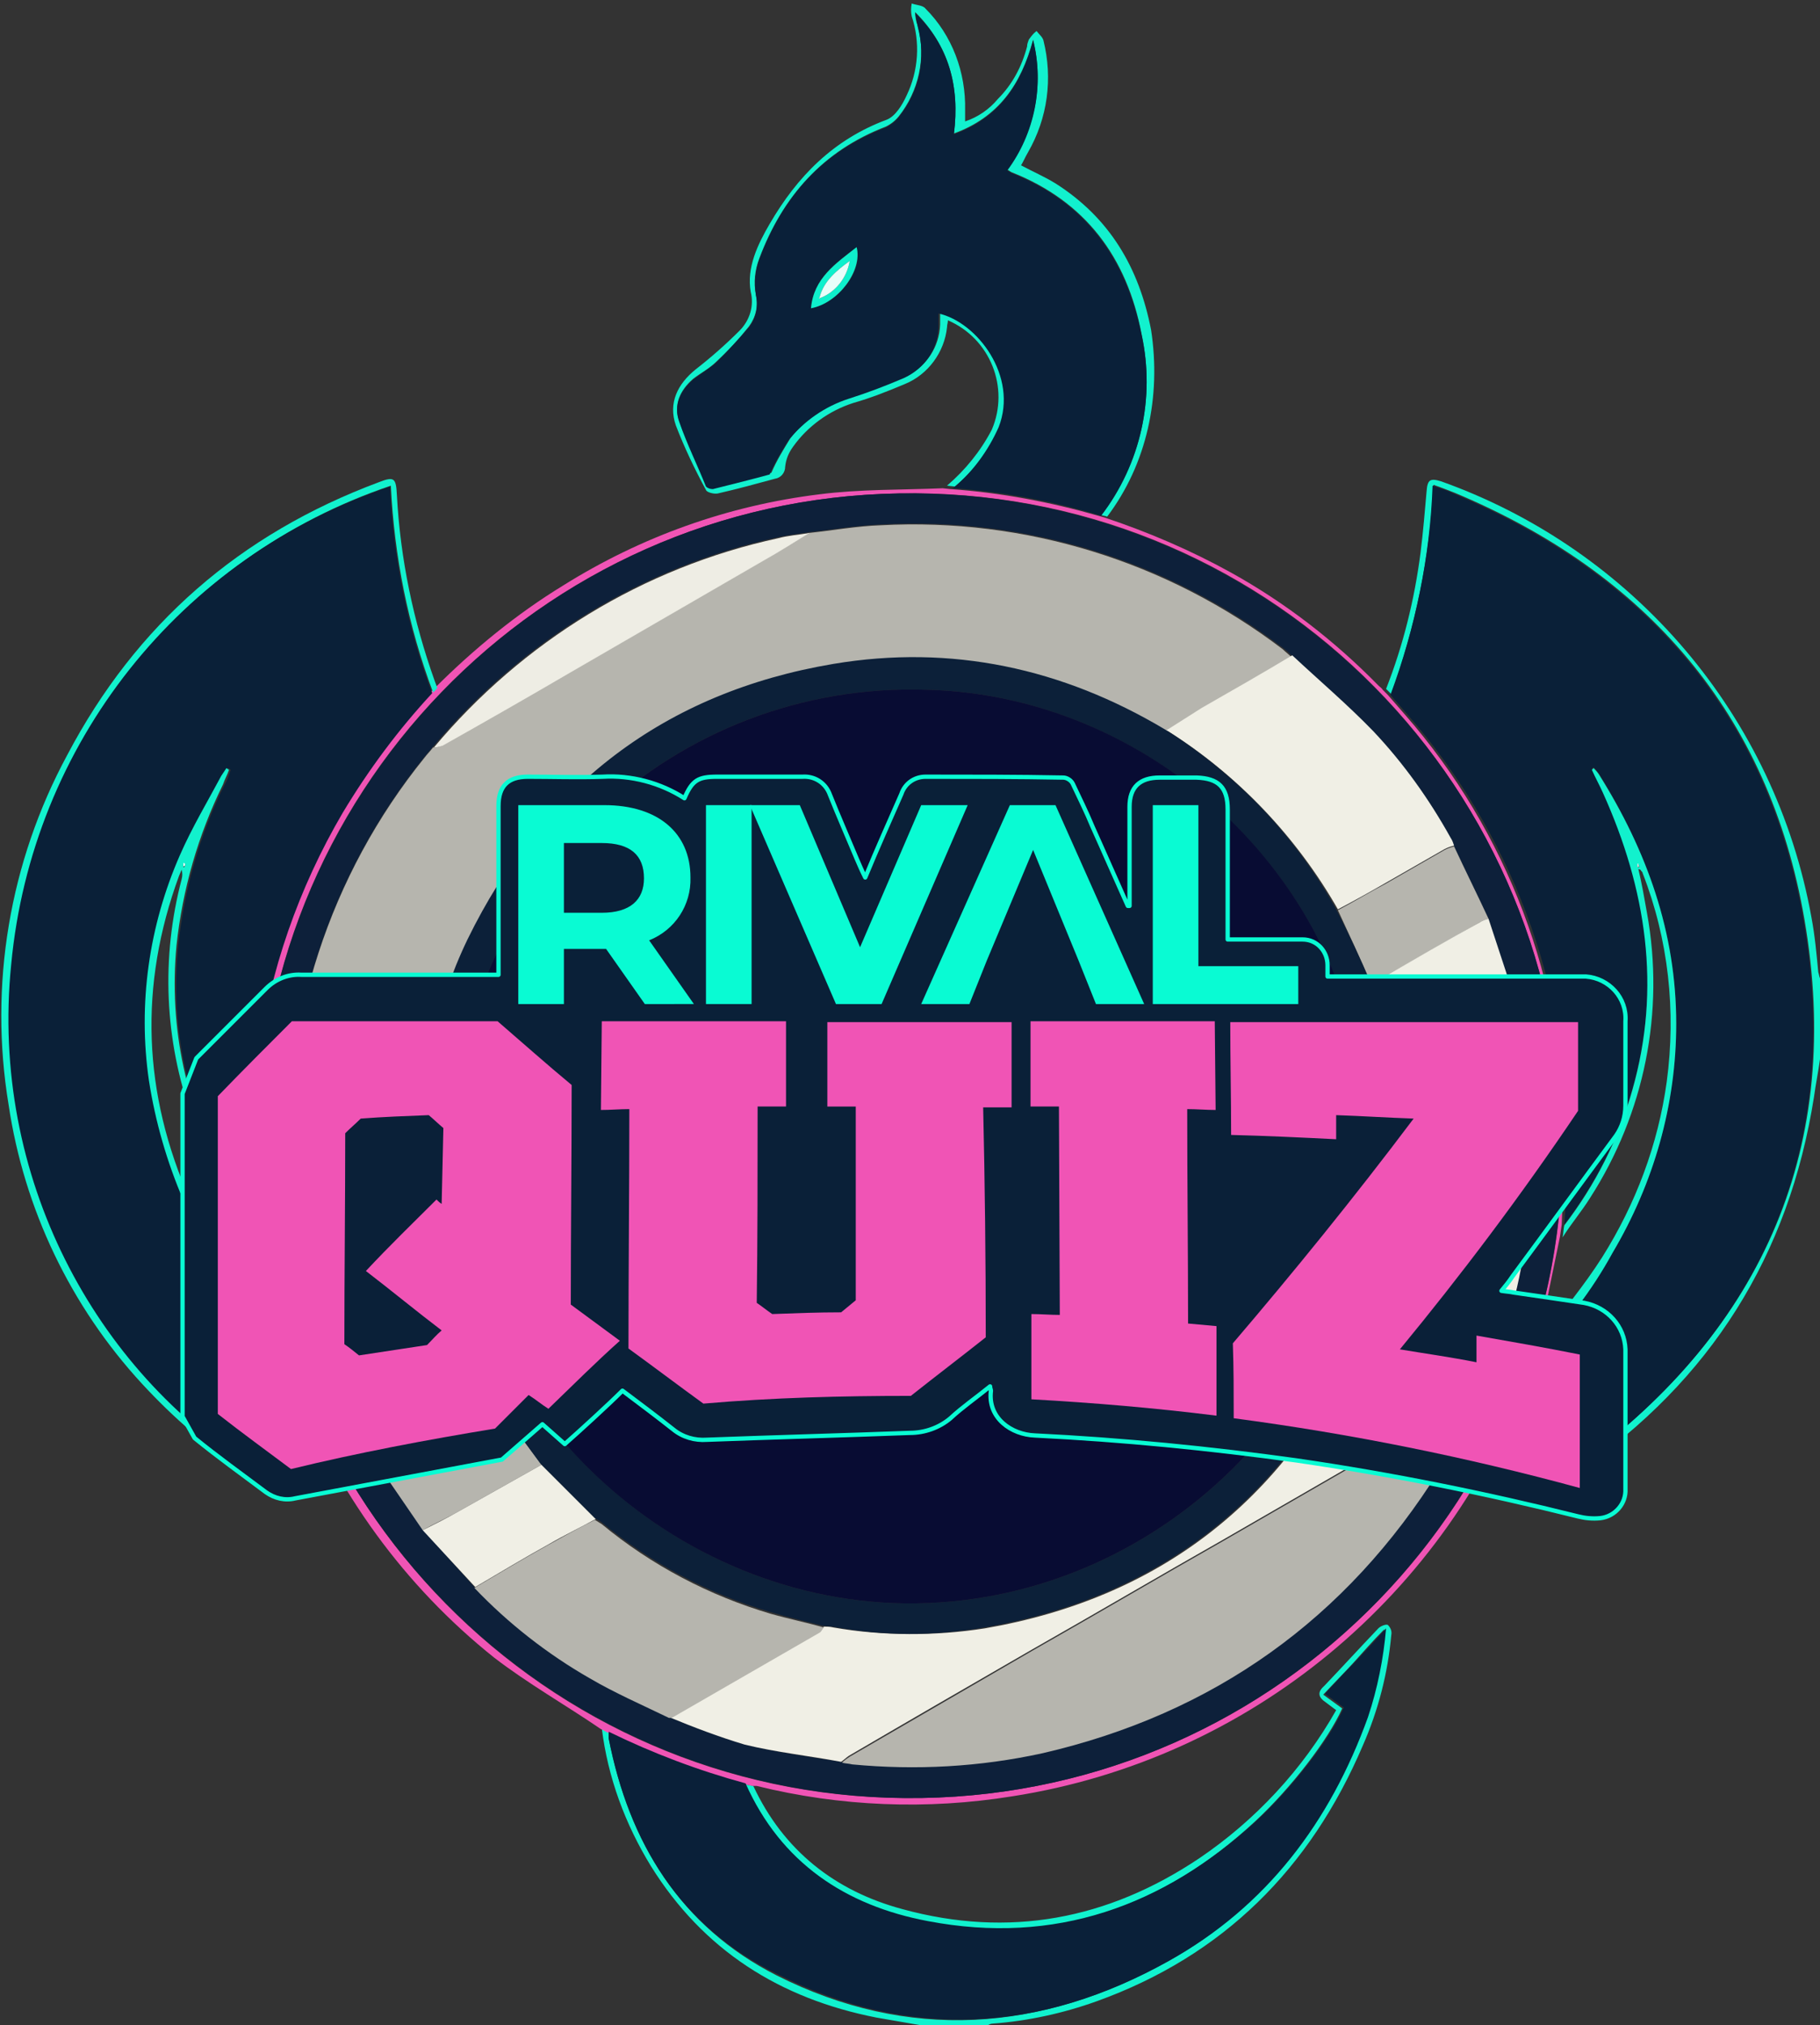
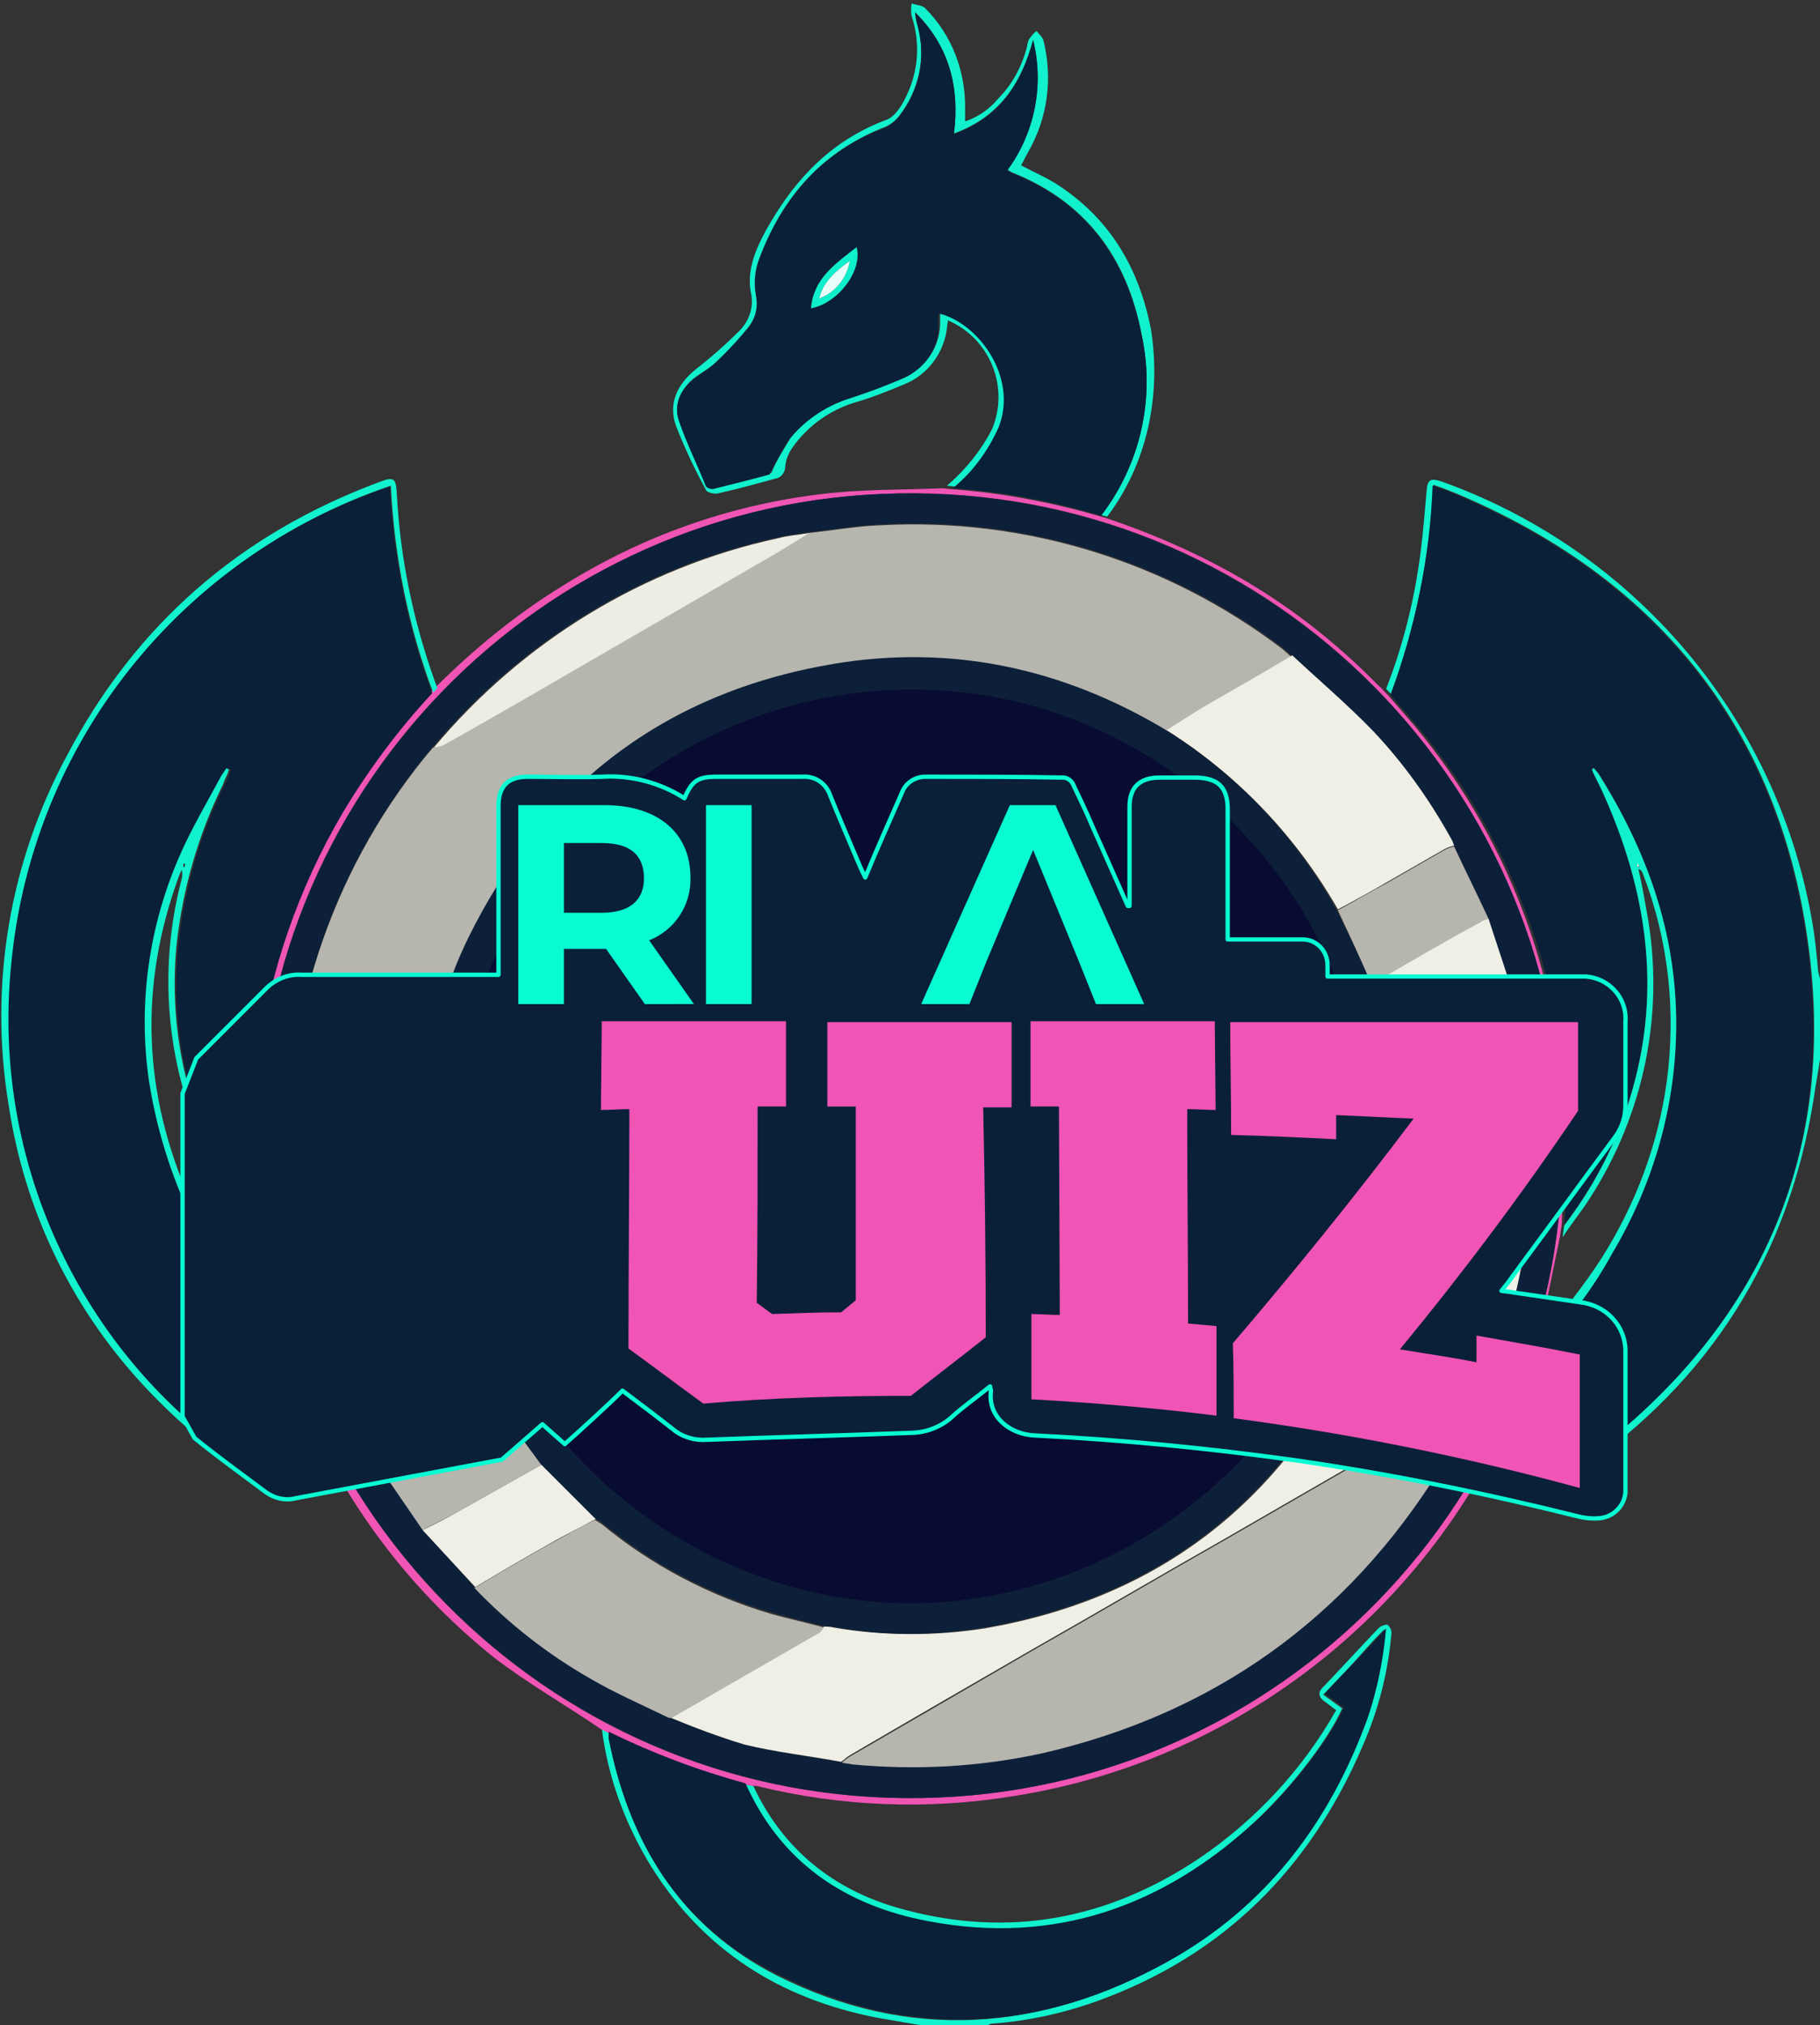
<svg xmlns="http://www.w3.org/2000/svg" version="1.1" id="Calque_1" x="0px" y="0px" viewBox="0 0 211.4 235.2" style="enable-background:new 0 0 211.4 235.2;" xml:space="preserve">
  <rect x="0" y="0" width="211.4" height="235.2" fill="#333333" stroke="none" />
  <style type="text/css"> .st0{fill:#11F2CE;} .st1{fill:#F054B5;} .st2{fill:#12F1CE;} .st3{fill:#12F2CE;} .st4{fill:#0A2039;} .st5{fill:#0A2038;} .st6{fill:#0D203A;} .st7{fill:#12F1CD;} .st8{fill:#F9FEFD;} .st9{fill:#B6B5AE;} .st10{fill:#F0EFE5;} .st11{fill:#EEEDE4;} .st12{fill:#0EF0CC;} .st13{fill:#0C2039;} .st14{fill:#E7FEFA;} .st15{fill:#080C33;} .st16{fill:#0A2038;stroke:#09FBD3;stroke-width:0.5;stroke-linecap:round;stroke-linejoin:round;} .st17{fill:#09FBD3;} </style>
  <g id="Pièce_Image">
    <path class="st0" d="M87.5,207.4c3.5,7.5,9.5,12.2,17.3,14.3c12.4,3.4,23.9,1.2,34.5-5.9c6.5-4.4,12-10.3,15.9-17.2 c-0.4-0.3-0.8-0.6-1.2-0.9c-0.9-0.6-1-1.2-0.2-1.9c2.1-2.2,4.2-4.5,6.3-6.7c0.3-0.3,0.9-0.5,1.1-0.4c0.3,0.3,0.5,0.7,0.4,1.2 c-0.4,4.4-1.5,8.7-3.3,12.8c-6.1,14.3-16.2,24.4-30.9,29.7c-3.9,1.4-8,2.3-12.1,2.6c-0.2,0-0.4,0.1-0.6,0.2h-7.7 c-1.7-0.3-3.5-0.6-5.2-0.9c-11.2-2.2-20.1-7.8-26.2-17.6c-3-4.9-5-10.3-5.7-16c0.3,0.1,0.5,0.3,0.8,0.4c0,0.2,0,0.5,0,0.7 c2.3,12.1,8.3,21.9,19.5,27.6c15.3,7.7,30.6,6.6,45.4-1.6c11.3-6.3,18.7-16.2,23.1-28.3c1.1-3.3,1.9-6.8,2.1-10.3 c-1.4,1.4-2.5,2.7-3.6,3.9c-1.1,1.2-2.3,2.4-3.5,3.7l2.2,1.6c-1.6,3.6-5.9,9.2-10.1,13.1c-10.8,10-23.4,14.5-38.2,11.7 c-9.6-1.8-17-6.8-21.2-16L87.5,207.4z" />
    <path class="st0" d="M211.4,123c-0.2,1.5-0.5,2.9-0.7,4.4c-2.9,18.4-12,32.9-27.4,43.5c-1.4,1-1.7,0.8-2.1-0.9 c-0.8-3.8-1.6-7.6-3.5-11c0.1-0.3,0.2-0.6,0.4-0.9c2.3,3.8,3.1,8.2,4.1,12.6c0.6-0.4,0.9-0.6,1.3-0.8c21.5-15.7,30.6-37,26.1-63.1 c-4.1-23.9-18.4-40.3-40.7-49.6c-0.8-0.3-1.5-0.6-2.4-0.9c-0.4,8.3-2.1,16.5-4.9,24.3l-0.6-0.6c2-5.1,3.3-10.4,4-15.8 c0.3-2.4,0.5-4.8,0.7-7.1c0.1-1.4,0.4-1.6,1.7-1.2c22.4,8,38.8,27.3,43,50.6c0.4,2.1,0.6,4.3,0.8,6.4c0.1,0.3,0.1,0.5,0.2,0.7 L211.4,123z" />
    <path class="st1" d="M178.1,158.1c-0.1,0.3-0.2,0.6-0.4,0.9c-9.5,26.2-32.5,45.3-60.1,49.6c-9.9,1.6-20,1.2-29.7-1.2 c-0.2,0-0.3,0-0.5,0l-0.9-0.2c-5.5-1.5-10.8-3.5-15.9-6c-0.3-0.1-0.5-0.3-0.8-0.4c-4.1-2.8-8.5-5.3-12.4-8.3 c-10.4-8.3-18.4-19.3-23.2-31.8c-0.2-0.4-0.4-0.8-0.5-1.2c-0.1-0.3-0.2-0.7-0.3-1l-0.4-1.5l-0.2-0.4l0,0l-0.5-1.4 c-0.1-0.3-0.1-0.6-0.2-0.9c-0.8-3.6-1.5-7.2-2.3-10.9l-0.2-1.5c-0.7-6.4-0.6-12.8,0.2-19.2c1.4-10,4.7-19.7,9.8-28.4 c3-5,6.4-9.6,10.4-13.9l0.5-0.5c4.5-4.5,9.5-8.6,14.9-11.9c9.1-5.7,19.2-9.3,29.8-10.6c4.7-0.6,9.5-0.5,14.3-0.7l0.9,0.1 c5.8,0.4,11.6,1.5,17.2,3.1l0.7,0.2c5.1,1.7,10,3.8,14.7,6.4c6.3,3.5,12,7.9,17.1,13.1c0.2,0.2,0.4,0.3,0.5,0.5 c0.2,0.2,0.4,0.4,0.6,0.6c0.7,0.8,1.4,1.6,2,2.3c11.9,13.6,18.5,31.1,18.6,49.2c0.1,3.3-0.3,6.7-0.4,10l-0.2,1.4 c-0.5,2.4-1,4.9-1.5,7.3c-0.3,1.5-0.6,2.9-1,4.4l0,0l-0.2,0.3l-0.5,1.6L178.1,158.1z M107.1,208.8c41.8-0.7,75.2-35.2,74.4-77.1 s-35.2-75.2-77.1-74.4c-41.8,0.7-75.1,35.2-74.4,77c0.7,41.8,35.1,75.2,76.9,74.5C107,208.8,107,208.8,107.1,208.8L107.1,208.8z" />
    <path class="st2" d="M128.6,60c-0.2-0.1-0.5-0.1-0.7-0.2c4.6-6,6.3-13.6,4.7-21c-1.7-8.9-6.5-15.4-15.1-18.8 c-0.2-0.1-0.3-0.2-0.5-0.3c3.2-4.4,4.3-9.9,3-15.1c-1.4,5.2-4,9-9.2,10.9c0.7-5.5-0.6-10.2-4.5-14.1c0,0.6,0.1,1.1,0.3,1.6 c1,3.7,0.1,7.6-2.2,10.5c-0.4,0.5-0.9,0.9-1.5,1.2c-7.3,2.8-12,8.1-14.7,15.3c-0.5,1.3-0.7,2.8-0.4,4.2c0.3,1.3,0,2.6-0.8,3.7 c-1.2,1.5-2.4,2.8-3.8,4.1c-0.8,0.8-1.8,1.3-2.7,2c-1.5,1.3-2.3,3-1.6,4.9c0.9,2.5,2.1,5,3.3,7.4c0.2,0.2,0.5,0.4,0.8,0.3 c2.4-0.6,4.8-1.2,6.6-1.7c0.6-1.4,1.4-2.7,2.2-4c1.8-2.3,4.2-4,7-4.8c2.2-0.7,4.3-1.5,6.4-2.4c2.4-1.1,3.9-3.4,4-6c0-0.5,0-1,0-1.5 c4.5,1,9.3,7.4,7,13.2c-1.2,2.8-3,5.2-5.3,7.1l-0.9-0.1c2.1-1.8,3.9-4,5.2-6.5c2.1-4.9-0.2-10.6-5.1-12.7c0,0.3-0.1,0.5-0.1,0.8 c-0.3,2.9-2.2,5.5-4.9,6.6c-1.9,0.8-3.9,1.6-6,2.2c-2.8,0.9-5.3,2.7-7,5.1c-0.5,0.7-0.8,1.4-0.9,2.3c0,0.7-0.5,1.3-1.2,1.4 c-2.2,0.6-4.4,1.2-6.6,1.7c-0.4,0.1-1.3-0.1-1.4-0.4c-1.3-2.4-2.5-4.9-3.5-7.5c-0.9-2.6,0.2-4.8,2.3-6.5c1.8-1.4,3.5-2.9,5.1-4.5 c1.2-1.2,1.7-2.9,1.3-4.5c-0.5-2.8,0.8-5.5,2.2-7.9c3.2-5.5,7.4-9.8,13.6-12.1c1-0.4,1.8-1.7,2.3-2.8c1.4-2.9,1.6-6.2,0.6-9.2 c-0.1-0.5-0.1-1,0-1.5c0.5,0.2,1.3,0.2,1.6,0.6c3.1,3.1,4.7,7.4,4.6,11.8c0,0.4,0,0.8,0,1.3c1.5-0.5,2.8-1.4,3.8-2.6 c1.7-1.7,2.8-3.8,3.4-6.1c0-0.3,0.1-0.5,0.2-0.8c0.3-0.4,0.5-0.7,0.9-1c0.3,0.4,0.7,0.7,0.8,1.1c1.1,4.4,0.5,9-1.8,13 c-0.3,0.5-0.5,1-0.8,1.5c1.3,0.7,2.7,1.3,4,2.1c6.3,4,9.7,9.8,11.1,17C134.9,46.1,133.2,53.9,128.6,60z" />
    <path class="st3" d="M33.5,158.4c0.1,0.3,0.2,0.7,0.3,1c-1.7,2.9-2.4,6.1-3.1,9.4c-0.1,0.5-0.2,1-0.3,1.5c-0.3,1.3-0.7,1.4-1.8,0.7 c-4.5-2.9-8.5-6.4-12.1-10.3c-8.3-9-13.7-20.3-15.5-32.4c-2.3-13.9,0.1-28.2,6.8-40.6C15.8,72.5,27.9,62,44,56 c1.8-0.7,2-0.5,2.1,1.5c0.4,7.4,1.9,14.6,4.4,21.6c0.1,0.3,0.2,0.5,0.3,0.8c-0.2,0.2-0.3,0.4-0.5,0.5c-2.9-7.7-4.5-15.8-4.9-24 c-24.3,8.2-41.5,30-44,55.5c-2.5,24.8,9.8,47.2,28.3,58.7C30.5,166.4,31.3,162.2,33.5,158.4z" />
    <path class="st4" d="M70.7,201.1c5.1,2.5,10.4,4.5,15.9,6c4.1,9.2,11.6,14.2,21.2,16c14.7,2.8,27.3-1.7,38.2-11.7 c4.2-3.9,8.5-9.5,10.1-13.1l-2.2-1.6c1.2-1.3,2.3-2.5,3.5-3.7c1.1-1.2,2.3-2.4,3.6-3.9c-0.3,3.5-1,7-2.1,10.3 c-4.4,12.2-11.8,22-23.1,28.3c-14.8,8.3-30.1,9.3-45.4,1.6C79,223.8,73.1,214,70.7,201.9C70.7,201.6,70.7,201.4,70.7,201.1z" />
    <path class="st5" d="M181.7,142.2c0.2-3.3,0.5-6.7,0.4-10c-0.1-18.1-6.7-35.6-18.6-49.2c-0.7-0.8-1.4-1.6-2-2.3 c2.9-7.8,4.6-16,4.9-24.3c0.8,0.3,1.6,0.5,2.4,0.9c22.3,9.3,36.6,25.7,40.7,49.6c4.5,26.1-4.6,47.4-26.1,63.1 c-0.4,0.3-0.7,0.5-1.3,0.8c-1-4.4-1.8-8.8-4.1-12.6c0.1-0.3,0.2-0.6,0.3-0.9c3.5-3.5,6.6-7.5,9-11.9c4.8-8,7.4-17.2,7.4-26.6 c0-10.6-3.5-20.1-9-29c-0.2-0.2-0.4-0.5-0.6-0.7l-0.2,0.2c0.4,0.9,0.9,1.8,1.3,2.7c5.1,11.1,6.8,22.6,3.4,34.5 C188,132.2,185.3,137.5,181.7,142.2z" />
    <path class="st5" d="M33.5,158.4c-2.2,3.8-3,8-3.9,12.3C11.1,159.2-1.2,136.7,1.3,112c2.4-25.6,19.6-47.3,44-55.5 c0.4,8.2,2,16.3,4.9,24c-3.9,4.2-7.4,8.9-10.4,13.9c-5.1,8.7-8.5,18.4-9.8,28.4c-0.8,6.4-0.9,12.8-0.2,19.2 c-1.1-1.6-2.2-3.2-3.2-4.9c-4.8-8.2-6.9-17.8-5.9-27.3c0.7-6.5,2.5-12.9,5.4-18.7c0.3-0.5,0.5-1.1,0.7-1.7l-0.3-0.2 c-0.2,0.3-0.4,0.6-0.6,0.9c-1.6,3.1-3.4,6.1-4.8,9.2c-3.6,8.2-4.9,17.3-3.6,26.2c1.4,9.6,5.4,18.7,11.4,26.4 c1.2,1.6,2.7,3.1,4.1,4.6l0,0l0.2,0.4L33.5,158.4z" />
    <path class="st6" d="M107.1,208.8c-41.8,0.7-76.4-32.6-77.1-74.4s32.6-76.4,74.4-77.1s76.4,32.6,77.1,74.4c0,0.3,0,0.6,0,1 C181.7,174.2,148.5,208.1,107.1,208.8z M172.9,106.7l-4-8.4c-0.1-0.3-0.3-0.6-0.4-0.9c-2.4-4.5-5.5-8.7-9-12.4 c-3-3.1-6.3-5.9-9.4-8.8c-0.3-0.3-0.6-0.6-1-0.9c-13.4-10.2-29.9-15.3-46.7-14.4c-2.8,0.1-5.6,0.6-8.4,0.9 c-1.2,0.2-2.4,0.3-3.7,0.6c-15.7,3.4-29.7,12-40,24.3c-0.3,0.4-0.7,0.8-1,1.2c-11,13.6-16.6,30.8-15.7,48.3 c0.1,2.2,0.4,4.4,0.7,6.6c0,0.4,0,0.8,0,1.2c0.8,5.7,2.4,11.3,4.7,16.5c1.5,3.3,3.3,6.5,5,9.8l5.1,7.3l6,6.7 c3.9,4.1,8.4,7.7,13.4,10.5c3,1.7,6.2,3.1,9.2,4.6c2.9,1.2,5.8,2.3,8.8,3.2c3.7,0.9,7.5,1.4,11.2,2c0.4,0.1,0.8,0.2,1.2,0.2 c7.4,0.7,14.9,0.3,22.1-1.3c19.9-4.6,35.3-15.6,46.2-32.9c1.8-2.8,3.1-5.9,4.6-8.9c0.2-0.4,0.4-0.7,0.5-1.1 c2.5-5.8,4.2-12,4.9-18.4c0.8-6.2,0.8-12.4,0-18.6c-0.4-3-1.2-6-1.8-9L172.9,106.7z" />
    <path class="st4" d="M110.7,56.7c2.3-1.9,4.1-4.4,5.3-7.1c2.3-5.9-2.5-12.2-7-13.2c0,0.5,0,1,0,1.5c0,2.6-1.6,4.9-4,6 c-2.1,0.9-4.2,1.7-6.4,2.4c-2.8,0.9-5.2,2.6-7,4.8c-0.8,1.3-1.6,2.6-2.2,4c-1.8,0.5-4.2,1.1-6.6,1.7c-0.3,0-0.6-0.1-0.8-0.3 C81,54,79.8,51.6,78.9,49c-0.7-1.9,0.1-3.6,1.6-4.9c0.9-0.7,1.9-1.3,2.7-2c1.3-1.3,2.6-2.7,3.8-4.1c0.8-1,1.1-2.4,0.8-3.7 c-0.2-1.4-0.1-2.9,0.4-4.2c2.7-7.2,7.3-12.5,14.7-15.3c0.6-0.3,1.1-0.7,1.5-1.2c2.4-3,3.2-6.8,2.2-10.5c-0.1-0.5-0.2-1.1-0.3-1.6 c3.9,3.8,5.2,8.5,4.5,14.1c5.2-1.9,7.8-5.7,9.2-10.9c1.3,5.2,0.2,10.8-3,15.1c0.2,0.1,0.3,0.2,0.5,0.3c8.6,3.4,13.3,9.9,15.1,18.8 c1.6,7.3-0.1,15-4.7,21C122.3,58.2,116.5,57.1,110.7,56.7z M94.2,35.8c3.2-0.6,6.1-4.4,5.3-7.1C97,30.6,94.5,32.3,94.2,35.8z" />
    <path class="st7" d="M179.1,155.4c2.4-3.1,4.9-6.1,7-9.4c3.9-6.2,6.5-13.1,7.5-20.4c1.1-8.2,0.2-16.5-2.8-24.2 c0-0.1-0.1-0.2-0.2-0.3c0-0.1-0.1-0.1-0.3-0.2c0.4,1.7,0.7,3.4,1,5.1c2.1,11.5-0.3,23.3-6.6,33.1c-1,1.6-2.2,3-3.2,4.6 c0.1-0.5,0.1-1,0.2-1.4c3.6-4.7,6.3-10,7.9-15.7c3.4-11.9,1.6-23.4-3.4-34.5c-0.4-0.9-0.9-1.8-1.3-2.7l0.2-0.2 c0.2,0.2,0.4,0.4,0.6,0.7c5.6,8.9,9,18.4,9,29c0,9.4-2.6,18.5-7.4,26.6c-2.4,4.4-5.5,8.4-9,11.9c0.2-0.5,0.3-1.1,0.5-1.6 L179.1,155.4L179.1,155.4z M190.2,100.7l0.2,0c0-0.1,0-0.2-0.1-0.3c0,0,0,0-0.1,0C190.2,100.4,190.2,100.6,190.2,100.7z" />
    <path class="st7" d="M29.9,143.4c-3.3-4.1-5.8-8.8-7.6-13.7c-3.2-8.9-3.6-18.5-1.2-27.6c0.1-0.4,0.1-0.7,0-1.1 c-0.1,0.2-0.2,0.5-0.3,0.7c-4.7,12.8-4.2,25.3,1.3,37.7c2.3,5.3,5.4,10.2,9.1,14.5c0.4,0.4,0.8,0.8,1.1,1.2l0.5,1.4 c-1.4-1.5-2.8-3-4.1-4.6c-6-7.7-9.9-16.8-11.4-26.4c-1.3-8.9,0-18,3.6-26.2c1.4-3.2,3.2-6.2,4.8-9.2c0.2-0.3,0.4-0.6,0.6-0.9 l0.3,0.2c-0.2,0.6-0.5,1.1-0.7,1.7c-2.9,5.9-4.7,12.2-5.4,18.7c-0.9,9.5,1.1,19,5.9,27.3c1,1.7,2.1,3.3,3.2,4.9L29.9,143.4z M21.5,100.3l-0.2,0c0,0.1,0,0.2,0,0.4c0,0,0,0,0.1,0C21.5,100.5,21.5,100.4,21.5,100.3z" />
    <path class="st7" d="M33,156.9l-0.2-0.4L33,156.9z" />
    <path class="st8" d="M179.1,155.3l-0.2,0.3L179.1,155.3z" />
    <path class="st9" d="M34.3,142.9c-0.2-2.2-0.6-4.4-0.7-6.6c-0.9-17.5,4.7-34.7,15.7-48.3c0.3-0.4,0.7-0.8,1-1.2 c0.4,0,0.7-0.1,1-0.2c4.8-2.8,9.7-5.6,14.5-8.3c7.6-4.4,15.2-8.8,22.8-13.2c1.8-1,3.5-2.1,5.3-3.2c2.8-0.3,5.6-0.8,8.4-0.9 c16.8-0.9,33.3,4.2,46.7,14.4c0.3,0.3,0.7,0.6,1,0.9c-3.5,2-7,4-10.5,6.1c-1.4,0.8-2.7,1.7-4.1,2.6c-11.9-7.1-24.8-9.9-38.5-7.6 c-19.6,3.3-33.8,14.2-42.5,32c-3.8,8-5.6,16.7-5.3,25.5c-0.2,0-0.5,0.1-0.7,0.1c-2.7,1.6-5.4,3.1-8.1,4.7 C38.3,140.7,36.3,141.8,34.3,142.9z" />
    <path class="st9" d="M171.8,161.8c-1.5,3-2.8,6.1-4.6,8.9C156.4,188,141,199,121.1,203.6c-7.3,1.6-14.7,2-22.1,1.3 c-0.4-0.1-0.8-0.1-1.2-0.2c0.3-0.3,0.6-0.5,0.9-0.7c7.1-4.1,14.1-8.2,21.2-12.3c7.4-4.2,14.7-8.5,22.1-12.7 c7.6-4.4,15.1-8.7,22.7-13.1C167,164.5,169.4,163.2,171.8,161.8z" />
    <path class="st10" d="M171.8,161.8c-2.4,1.3-4.8,2.7-7.2,4c-7.6,4.4-15.1,8.7-22.7,13.1c-7.4,4.2-14.7,8.5-22.1,12.7 c-7.1,4.1-14.2,8.2-21.2,12.3c-0.3,0.2-0.6,0.5-0.9,0.7c-3.7-0.7-7.5-1.1-11.2-2c-3-0.9-5.9-2-8.8-3.2c0.2,0,0.3-0.1,0.5-0.1 c5.7-3.3,11.3-6.5,17-9.8c0.2-0.1,0.3-0.4,0.5-0.6c0.4,0,0.7,0,1.1,0.1c5.8,1,11.8,1,17.6,0.1c20.2-3.5,34.6-14.7,43.3-33.2 c0.5-1.1,1-2.3,1.5-3.4c0.3-0.1,0.7-0.2,1-0.3c4.4-2.5,8.7-5,13.1-7.5c1.3-0.8,2.7-1.4,4.1-2.2c-0.7,6.3-2.4,12.5-4.9,18.4 C172.2,161.1,172,161.5,171.8,161.8z" />
-     <path class="st10" d="M34.3,142.9c2-1.1,4-2.2,6-3.3c2.7-1.5,5.4-3.1,8.1-4.7c0.2-0.1,0.4-0.1,0.7-0.1c0.1,5.6,1.1,11.1,3,16.3 c1.5,3.9,3.5,7.7,5.2,11.5c-3.1,1.8-6.2,3.5-9.3,5.4c-1.3,0.8-2.6,1.6-3.9,2.5c-1.7-3.2-3.6-6.4-5-9.8c-2.3-5.3-3.9-10.8-4.7-16.5 C34.3,143.7,34.3,143.3,34.3,142.9z" />
    <path class="st10" d="M135.5,84.8c1.4-0.9,2.7-1.7,4.1-2.6c3.5-2,7-4,10.5-6.1c3.1,2.9,6.4,5.7,9.4,8.8c3.5,3.7,6.5,7.9,9,12.4 c0.2,0.3,0.3,0.6,0.4,0.9c-0.4,0.1-0.7,0.2-1.1,0.4c-2.3,1.3-4.5,2.6-6.8,3.9c-1.9,1.1-3.7,2.1-5.6,3.1 C150.6,97.2,143.8,90,135.5,84.8z" />
    <path class="st9" d="M177.3,142.4c-1.4,0.7-2.7,1.4-4.1,2.2c-4.4,2.5-8.7,5-13.1,7.5c-0.3,0.1-0.6,0.3-1,0.3 c0.1-0.5,0.2-0.9,0.4-1.4c1.8-5.2,2.8-10.7,2.8-16.3c-0.1-4-0.5-8-0.8-12c0.2-0.1,0.4-0.2,0.6-0.3c4.5-2.6,8.9-5.1,13.4-7.7 c0.6,3,1.4,6,1.8,9C178.1,130,178.1,136.2,177.3,142.4z" />
    <path class="st9" d="M95.7,189c-0.2,0.2-0.3,0.5-0.5,0.6c-5.7,3.3-11.3,6.5-17,9.8c-0.1,0.1-0.3,0.1-0.5,0.1 c-3.1-1.5-6.3-2.9-9.2-4.6c-4.9-2.8-9.5-6.4-13.4-10.5c2.9-1.7,5.7-3.4,8.6-5c1.8-1,3.6-2,5.4-2.9c0.3,0.2,0.5,0.3,0.8,0.5 c5.8,4.8,12.5,8.3,19.6,10.4C91.6,188,93.6,188.4,95.7,189z" />
    <path class="st11" d="M94,61.9c-1.8,1.1-3.5,2.2-5.3,3.2c-7.6,4.4-15.2,8.8-22.8,13.2c-4.8,2.8-9.7,5.6-14.5,8.3 c-0.3,0.1-0.7,0.2-1,0.2c10.3-12.3,24.3-20.9,40-24.3C91.5,62.2,92.8,62.1,94,61.9z" />
    <path class="st9" d="M44.1,170.4c1.3-0.8,2.6-1.7,3.9-2.5c3.1-1.8,6.2-3.6,9.3-5.4l5.6,7.6c-3.2,1.8-6.4,3.6-9.6,5.4 c-1.4,0.8-2.8,1.4-4.2,2.2L44.1,170.4z" />
    <path class="st9" d="M155.4,105.7c1.9-1,3.7-2.1,5.6-3.1c2.3-1.3,4.5-2.6,6.8-3.9c0.4-0.2,0.7-0.3,1.1-0.4c1.3,2.8,2.7,5.6,4,8.4 c-0.3,0.1-0.7,0.2-1,0.4c-3.8,2.2-7.6,4.4-11.4,6.5c-0.4,0.2-0.9,0.4-1.3,0.5C158,111.3,156.7,108.5,155.4,105.7z" />
    <path class="st10" d="M49.1,177.7c1.4-0.7,2.8-1.4,4.2-2.2c3.2-1.8,6.4-3.6,9.6-5.4l6.3,6.3c-1.8,1-3.7,1.9-5.4,2.9 c-2.9,1.6-5.7,3.3-8.6,5L49.1,177.7z" />
    <path class="st10" d="M159.2,114.1c0.4-0.1,0.9-0.3,1.3-0.5c3.8-2.2,7.6-4.4,11.4-6.5c0.3-0.2,0.6-0.3,1-0.4l2.7,8.2 c-4.5,2.6-8.9,5.1-13.4,7.7c-0.2,0.1-0.4,0.2-0.6,0.3L159.2,114.1z" />
    <path class="st12" d="M94.2,35.8c0.3-3.5,2.9-5.2,5.3-7.1C100.2,31.4,97.4,35.2,94.2,35.8z M95.3,34.6c1.8-0.7,3.1-2.4,3.4-4.3 c-1.5,1.1-3,2.3-3.5,4.2l-0.1,0.2L95.3,34.6z" />
    <path class="st8" d="M190.2,100.7c0-0.1,0-0.2,0-0.4c0,0,0,0,0.1,0c0,0.1,0,0.2,0.1,0.3L190.2,100.7z" />
-     <path class="st8" d="M21.5,100.3c0,0.1,0,0.2-0.1,0.3c0,0,0,0-0.1,0c0-0.1,0-0.2,0-0.4L21.5,100.3z" />
    <path class="st13" d="M159.2,114.1l2.3,8.6c0.3,4,0.7,8,0.8,12c0,5.5-1,11-2.8,16.3c-0.1,0.4-0.2,0.9-0.4,1.4 c-0.5,1.1-0.9,2.3-1.5,3.4c-8.7,18.5-23.1,29.7-43.3,33.2c-5.8,1-11.8,1-17.6-0.1c-0.4,0-0.7-0.1-1.1-0.1c-2-0.5-4.1-1-6.1-1.6 c-7.2-2.1-13.9-5.7-19.6-10.4c-0.2-0.2-0.5-0.3-0.8-0.5l-6.3-6.3l-5.6-7.6c-1.8-3.8-3.7-7.6-5.2-11.5c-1.9-5.2-2.9-10.7-3-16.3 c-0.3-8.8,1.5-17.6,5.3-25.5c8.7-17.8,22.9-28.7,42.5-32c13.7-2.3,26.6,0.5,38.5,7.6c8.3,5.2,15.1,12.3,19.9,20.9 C156.7,108.5,158,111.3,159.2,114.1z M158.7,133.1c0.5-29.1-23.8-52.3-51-53c-29.2-1-53.8,21.8-55,51c-1,31.3,24.7,54.7,52.3,55.1 C134.5,186.6,159.4,161.8,158.7,133.1L158.7,133.1z" />
    <path class="st14" d="M95.2,34.5c0.5-1.9,2-3.1,3.5-4.2c-0.3,1.9-1.6,3.6-3.4,4.3C95.2,34.6,95.2,34.5,95.2,34.5z" />
    <path class="st14" d="M95.3,34.6l-0.2,0.1l0.1-0.2C95.2,34.5,95.2,34.6,95.3,34.6z" />
    <path class="st15" d="M158.7,133.1c0.7,28.7-24.2,53.5-53.7,53.1c-27.6-0.4-53.4-23.8-52.3-55.1c1.2-29.2,25.8-52,55-51 C134.9,80.8,159.2,103.9,158.7,133.1z" />
  </g>
  <g id="Néon">
    <g id="Texte_Image">
      <path class="st16" d="M65.6,167.7c1.6-1.4,5.1-4.6,6.7-6.2c2,1.5,4,3,5.9,4.5c1.1,0.9,2.5,1.3,3.9,1.2c7.9-0.3,15.7-0.5,23.6-0.8 c1.7,0,3.4-0.6,4.7-1.7c1.4-1.3,3-2.4,4.6-3.7c0,0.2,0.1,0.4,0.1,0.5c-0.4,3.2,2.4,5.1,5.1,5.2c10.2,0.5,20.3,1.5,30.4,2.9 c11,1.6,21.9,3.8,32.7,6.5c0.8,0.2,1.7,0.3,2.6,0.2c1.7-0.2,3-1.7,2.9-3.4c0-5.4,0-10.8,0-16.2c-0.1-2.7-2.1-4.9-4.8-5.4 c-2.7-0.4-5.4-0.8-8.2-1.2c-0.4-0.1-0.8-0.1-1.4-0.2c0.5-0.6,0.9-1.1,1.3-1.7c4-5.4,8-10.9,12-16.3c0.7-1,1.1-2.2,1.1-3.5 c0-3.3,0-6.5,0-9.8c0.2-2.7-1.9-5-4.6-5.2c-0.2,0-0.4,0-0.6,0c-9.3,0-18.7,0-28,0h-1.4c0-0.5,0-0.9,0-1.3c0-1.6-1.2-3-2.9-3 c-0.1,0-0.2,0-0.3,0c-2.8,0-5.5,0-8.4,0v-1.3c0-4.6,0-9.2,0-13.8c0-2.6-1.1-3.6-3.6-3.7c-1.4,0-2.9,0-4.3,0 c-2.3,0-3.5,1.1-3.5,3.4c0,3.5,0,6.9,0,10.4v1.1l-0.2,0c-1.4-3.1-2.7-6.1-4.1-9.2c-0.7-1.7-1.5-3.3-2.3-5 c-0.2-0.4-0.7-0.7-1.1-0.7c-5.3-0.1-10.7-0.1-16-0.1c-1.3,0-2.4,0.8-2.8,2c-1.4,3.2-2.8,6.3-4.2,9.7c-0.4-0.8-0.7-1.5-1-2.2 c-1-2.4-2.1-4.9-3.1-7.4c-0.5-1.4-1.8-2.2-3.2-2.1c-3.3,0-6.6,0-9.9,0c-2.2,0-2.9,0.4-3.8,2.5c-2.8-1.8-6.2-2.7-9.5-2.5 c-2.9,0.1-5.8,0-8.7,0c-2.3,0-3.4,1.1-3.4,3.4c0,6.5,0,13,0,19.6h-1.3c-7.2,0-14.4,0-21.6,0c-1.5-0.1-3,0.5-4.1,1.6 c-2.7,2.7-5.4,5.4-8.1,8.1l-1.6,4.1c0,12.5,0,25,0,37.5l1.4,2.5c2.7,2.2,5.5,4.2,8.3,6.3c1,0.7,2.2,1,3.4,0.7c8-1.5,16-3,24-4.5 l4.7-4.1L65.6,167.7z" />
      <path class="st17" d="M74.9,116.6l-4.5-6.4h-4.9v6.4h-5.3V93.5h10c6.2,0,10,3.2,10,8.4c0.1,3.2-1.8,6.1-4.8,7.3l5.2,7.4H74.9z M69.9,97.9h-4.4v8.1h4.4c3.3,0,4.9-1.5,4.9-4C74.8,99.3,73.2,97.9,69.9,97.9z" />
      <path class="st17" d="M82,93.5h5.3v23.1H82V93.5z" />
-       <path class="st17" d="M112.4,93.5l-10,23.1h-5.3l-10-23.1h5.8l7,16.5l7.1-16.5H112.4z" />
      <path class="st17" d="M125.3,111.6l-5.3-12.9l-5.4,12.9l-2,5H107l10.3-23.1h5.3l10.3,23.1h-5.6L125.3,111.6z" />
-       <path class="st17" d="M133.9,93.5h5.3v18.7h11.6v4.4h-16.9V93.5z" />
-       <path class="st1" d="M25.3,127.3c2.9-3,5.8-5.9,8.6-8.7c8,0,15.9,0,23.9,0c2.9,2.5,5.7,5,8.6,7.4c0,8.5-0.1,17-0.1,25.5 c1.9,1.4,3.8,2.8,5.7,4.2c-2.8,2.5-5.5,5.2-8.3,7.9c-0.8-0.5-1.5-1.1-2.3-1.6c-1.3,1.3-2.6,2.6-3.9,3.9 c-7.9,1.3-15.9,2.8-23.7,4.7c-2.8-2.1-5.7-4.2-8.5-6.4L25.3,127.3z M51.5,131c-0.6-0.5-1.1-1-1.7-1.5c-2.6,0.1-5.3,0.2-7.9,0.4 c-0.6,0.6-1.2,1.1-1.8,1.7c0,8.2-0.1,16.3-0.1,24.5c0.6,0.4,1.2,0.9,1.7,1.3c2.6-0.4,5.3-0.8,7.9-1.2c0.6-0.6,1.1-1.2,1.7-1.7 c-2.9-2.2-5.8-4.6-8.8-6.9c2.7-2.9,5.5-5.6,8.2-8.3c0.2,0.2,0.4,0.4,0.6,0.5L51.5,131z" />
      <path class="st1" d="M114.5,155.3c-2.9,2.3-5.8,4.5-8.7,6.8c-8,0-16,0.2-24.1,0.9c-2.9-2.1-5.8-4.3-8.7-6.4 c0-9.3,0.1-18.5,0.1-27.8c-1.1,0-2.2,0.1-3.3,0.1l0.1-10.3c7.1,0,14.3,0,21.4,0l0,9.9c-1.1,0-2.2,0-3.3,0c0,7.6,0,15.2-0.1,22.8 c0.6,0.4,1.2,0.9,1.8,1.3c2.7-0.1,5.3-0.2,8-0.2c0.6-0.5,1.1-0.9,1.7-1.4c0-7.5,0-15,0-22.5c-1.1,0-2.2,0-3.3,0c0-3.3,0-6.6,0-9.8 c7.1,0,14.3,0,21.4,0c0,3.3,0,6.6,0,9.9c-1.1,0-2.2,0-3.3,0C114.4,137.4,114.5,146.3,114.5,155.3z" />
      <path class="st1" d="M141.3,164.4c-7.2-0.9-14.3-1.5-21.5-1.9c0-3.3,0-6.6,0-9.9c1.1,0,2.2,0.1,3.3,0.1l-0.1-24.2 c-1.1,0-2.2,0-3.3,0c0-3.3,0-6.6,0-9.9c7.1,0,14.3,0,21.4,0l0.1,10.3c-1.1,0-2.2-0.1-3.3-0.1c0,8.3,0.1,16.6,0.1,24.9 c1.1,0.1,2.2,0.2,3.3,0.3L141.3,164.4z" />
      <path class="st1" d="M162.6,156.7c3,0.5,5.9,0.9,8.9,1.5l0-3.1c4,0.7,8,1.4,12,2.2v15.5c-13.2-3.6-26.6-6.3-40.2-8.1 c0-2.9,0-5.8-0.1-8.7c7-8.2,14-16.8,21-26.1c-3-0.1-6-0.3-9-0.4l0,2.8c-4-0.2-8.1-0.4-12.2-0.5c0-4.4-0.1-8.7-0.1-13.1 c13.5,0,27,0,40.4,0v10.3C176.5,139.1,169.6,148.2,162.6,156.7z" />
    </g>
  </g>
</svg>